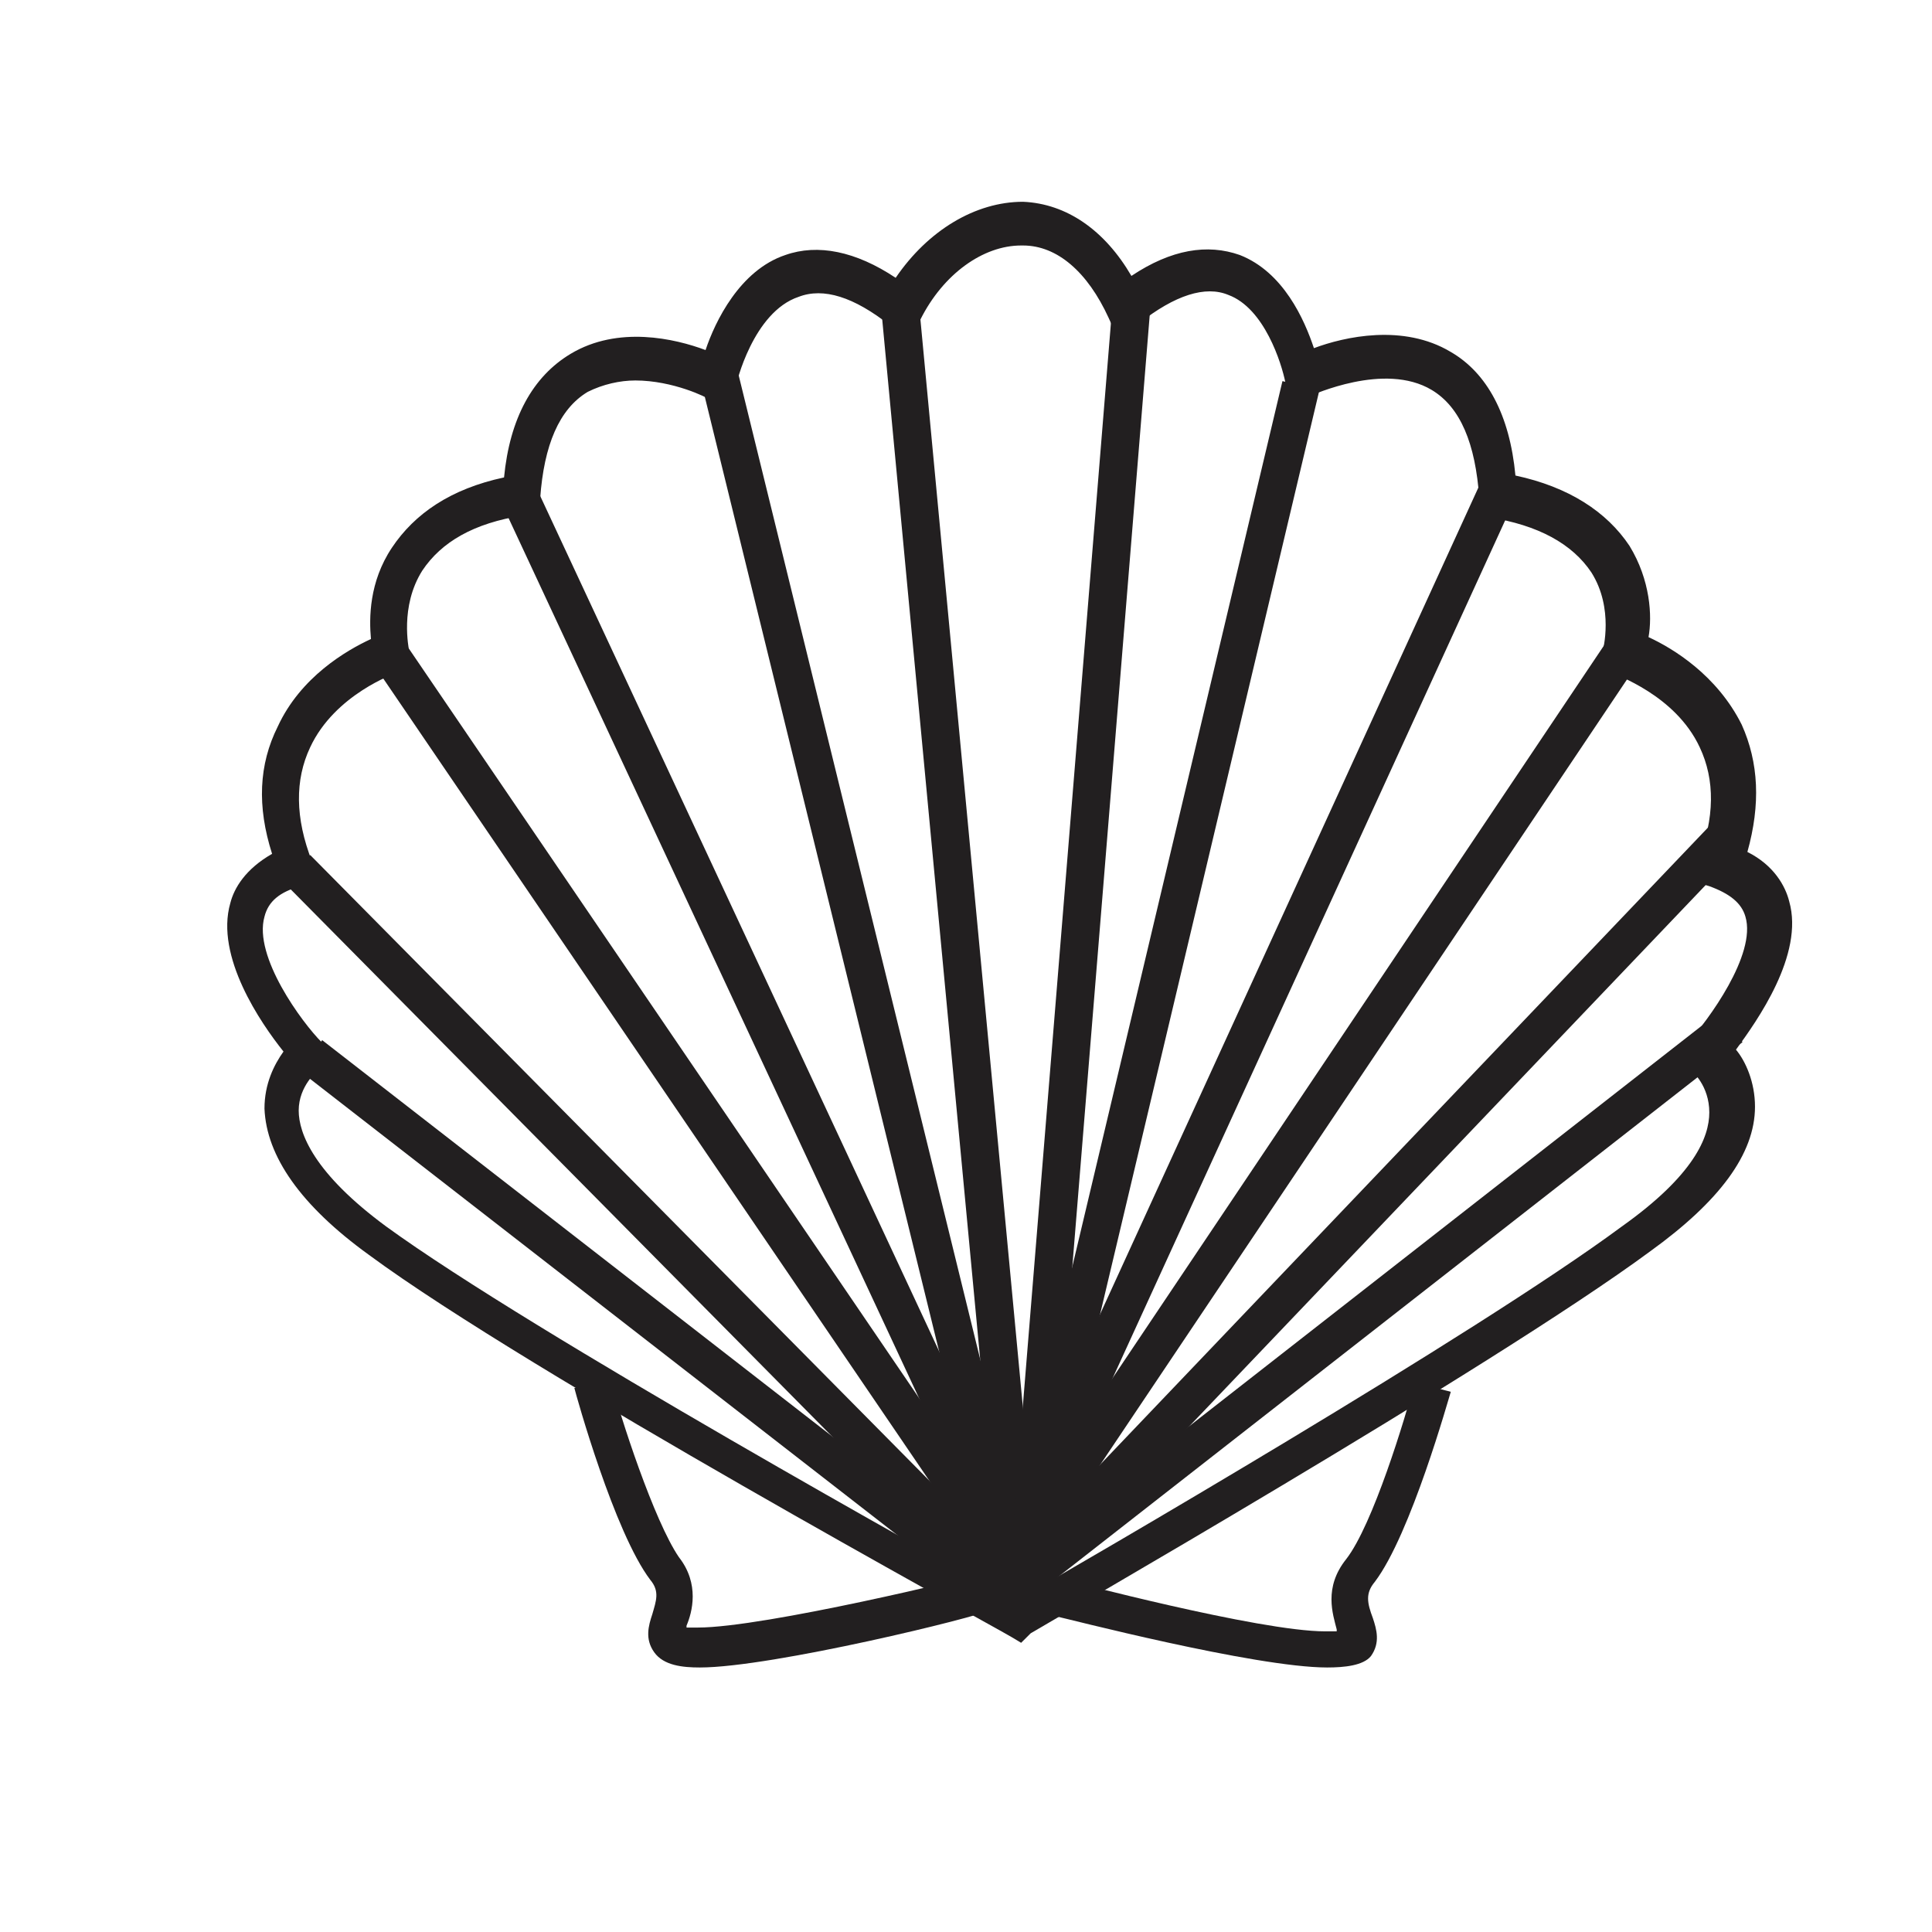
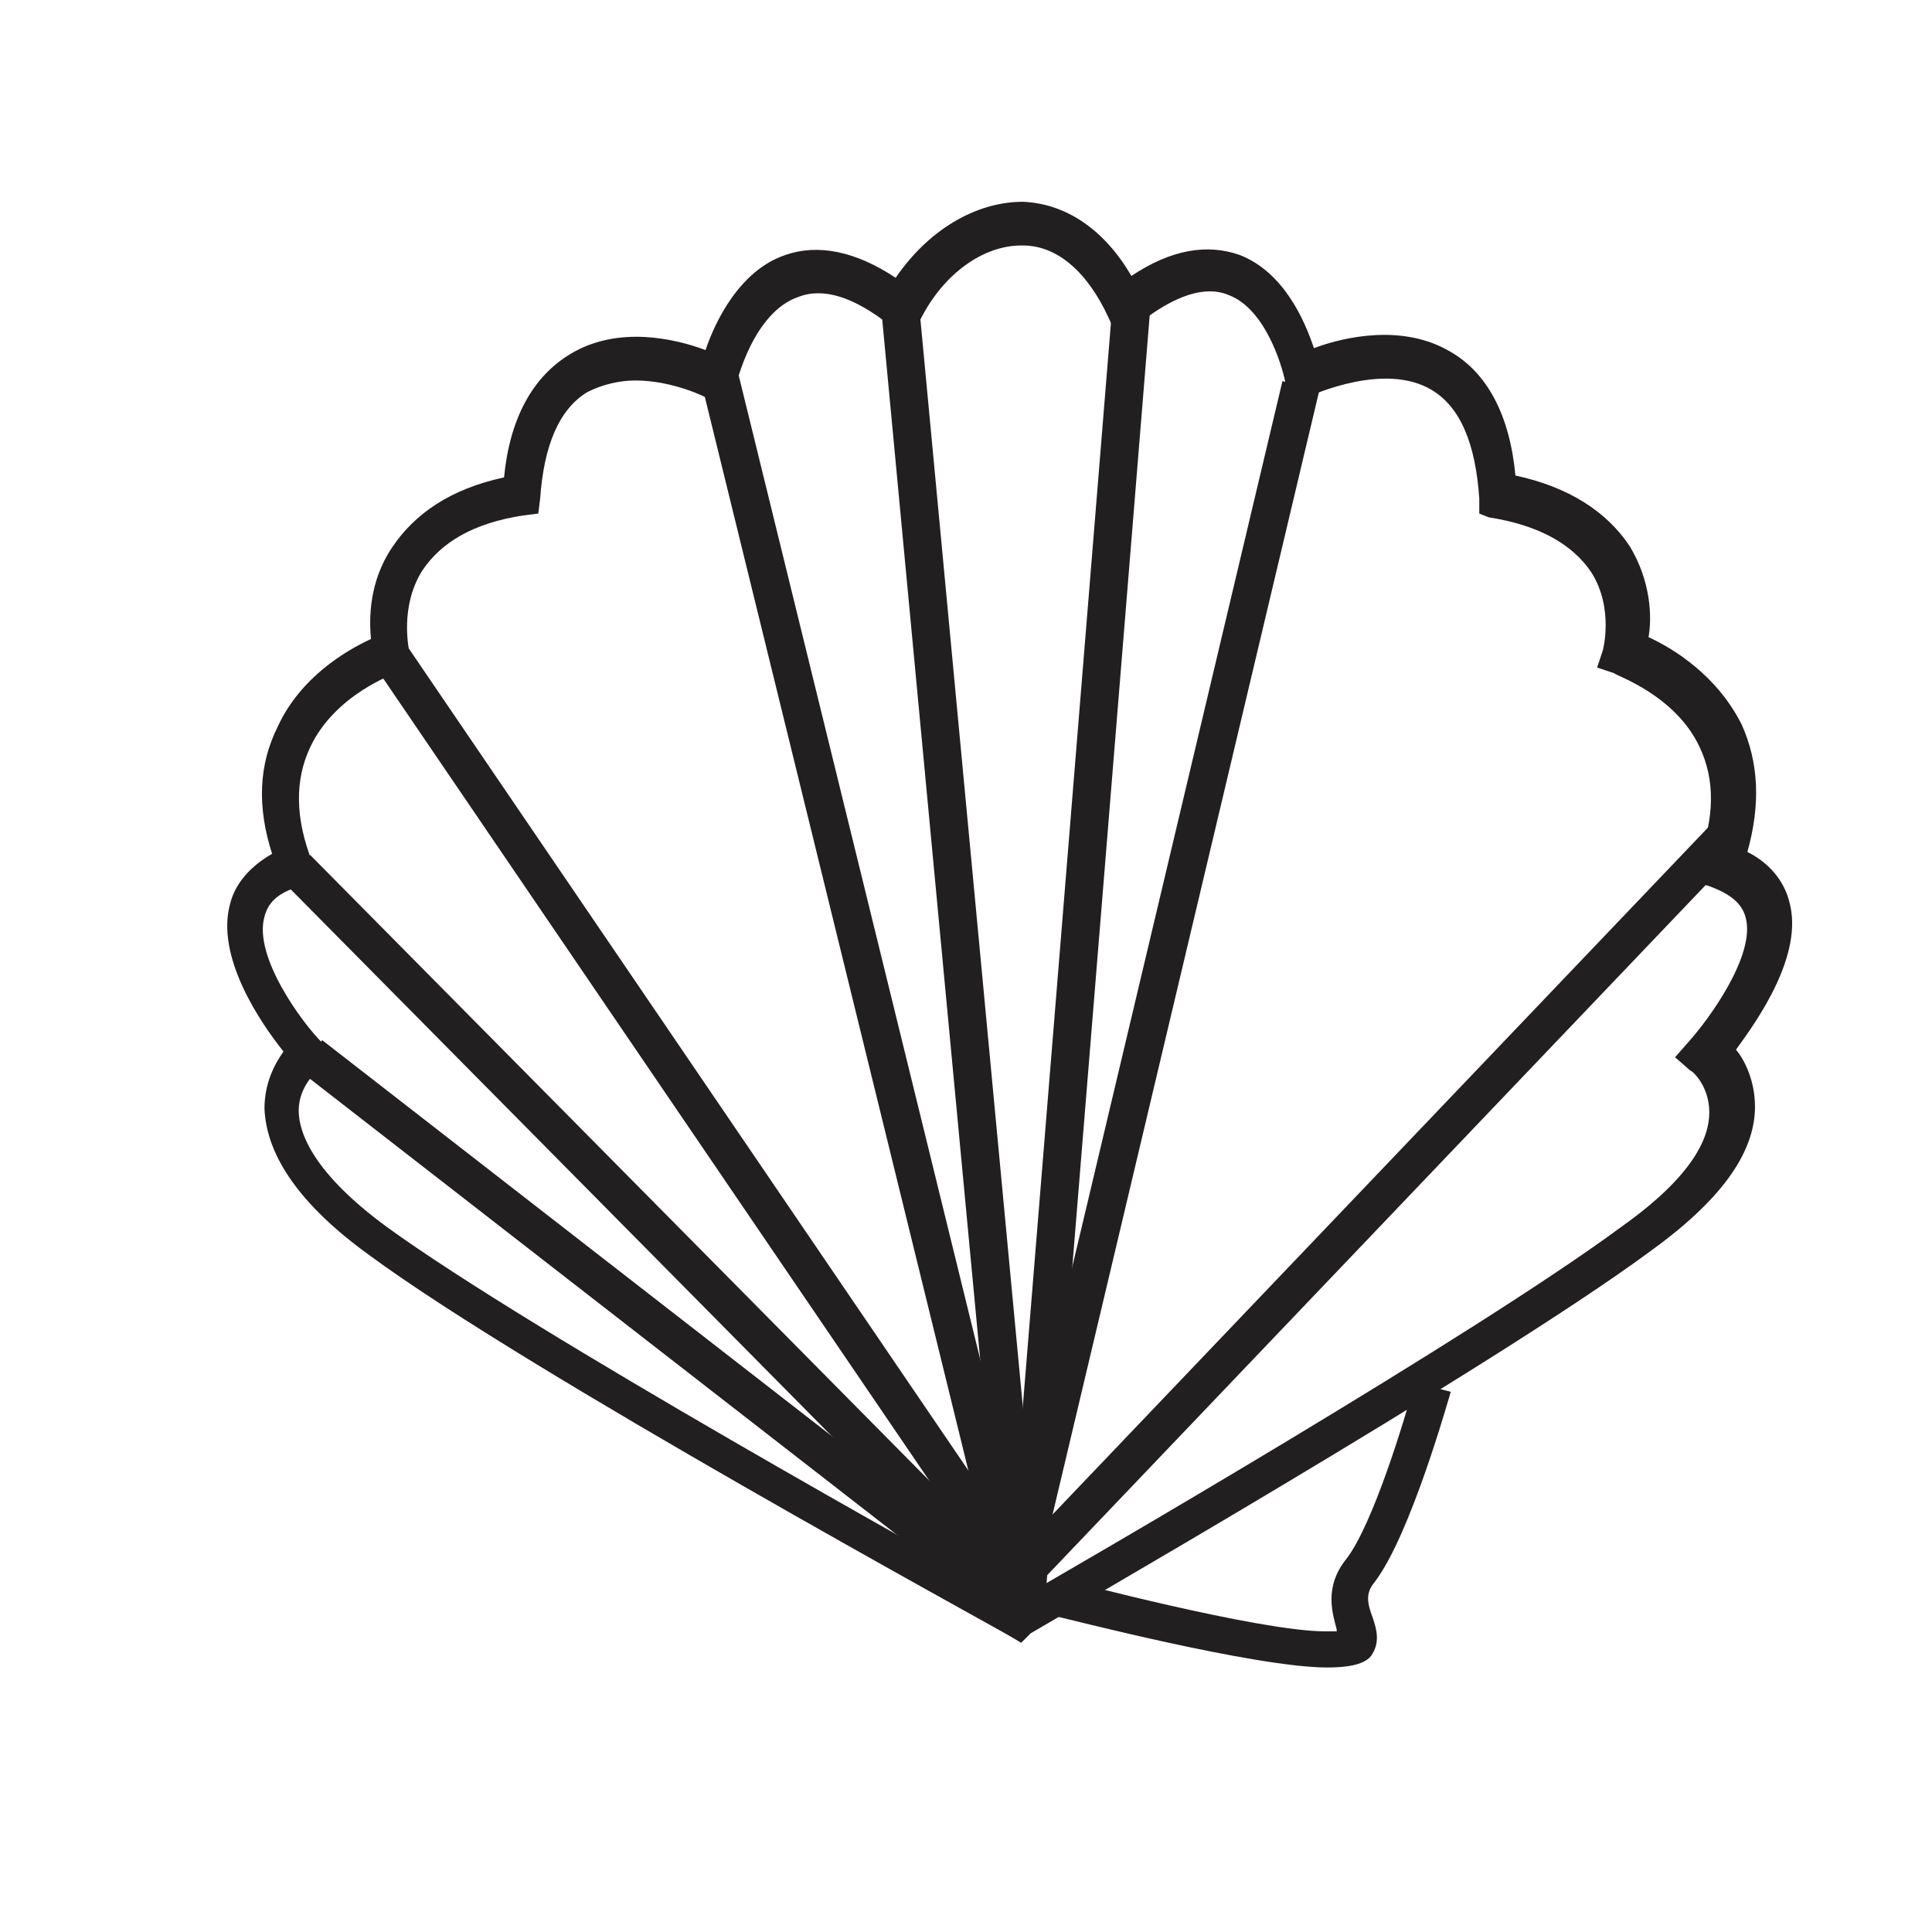
<svg xmlns="http://www.w3.org/2000/svg" width="800px" height="800px" version="1.1" viewBox="144 144 512 512">
  <g fill="#221f20">
-     <path d="m329.46 585.9c-4.535 0-9.574-0.504-12.09-4.031-2.519-3.527-1.512-7.055-0.504-10.078 1.008-3.527 2.016-6.047-0.504-9.07-9.574-12.594-19.648-48.871-20.152-50.883l9.574-2.519c2.519 10.078 11.586 37.785 18.137 47.359 5.543 7.055 3.527 14.609 2.016 18.137v0.504h3.023c17.633 0 73.555-13.602 74.562-14.105l2.519 9.574c-2.019 1.512-57.438 15.113-76.582 15.113z" />
    <path d="m414.61 579.36-2.519-1.512c-5.039-3.023-127.97-70.031-170.29-101.27-18.137-13.098-27.207-26.199-27.711-38.793 0-6.551 2.519-11.586 5.039-15.113-6.047-7.559-18.137-25.191-14.105-39.297 1.008-4.031 4.031-9.07 11.082-13.098-4.031-12.594-3.527-23.68 1.512-33.754 6.047-13.098 18.137-20.152 24.688-23.176-0.504-5.543-0.504-15.113 5.543-24.184 6.047-9.07 15.617-15.617 29.727-18.641 1.512-15.617 7.559-26.703 17.633-32.746 12.594-7.559 27.711-4.031 35.77-1.008 2.519-7.559 9.07-21.16 21.16-25.191 8.566-3.023 18.641-1.008 29.223 6.047 8.566-12.594 21.16-20.152 33.754-20.152 11.586 0.504 21.664 7.559 28.719 19.648 10.578-7.055 20.152-8.566 28.719-5.543 11.586 4.535 17.129 17.129 19.648 24.688 8.062-3.023 23.68-6.551 36.273 1.008 9.574 5.543 15.617 16.625 17.129 32.746 14.105 3.023 24.184 9.574 30.23 18.641 5.543 9.07 6.047 18.641 5.039 24.184 6.551 3.023 18.137 10.078 24.688 23.176 4.535 10.078 5.039 21.16 1.512 33.754 7.055 3.527 10.078 9.07 11.082 13.098 4.031 14.105-8.566 31.738-14.105 39.297 2.519 3.023 5.039 8.566 5.039 15.113 0 12.594-9.574 25.191-27.711 38.289-42.32 31.234-162.73 100.26-164.24 101.27zm-102.27-334.53c-4.031 0-8.566 1.008-12.594 3.023-7.559 4.535-11.586 14.105-12.594 28.215l-0.504 4.031-4.031 0.504c-13.098 2.016-21.664 7.055-26.703 14.609-6.047 9.574-3.527 20.656-3.527 21.16l1.008 4.535-4.535 1.512s-16.121 5.543-22.672 19.648c-4.031 8.566-4.031 18.641 0.504 30.23l2.016 5.039-5.039 1.512c-5.543 1.512-8.566 4.031-9.574 8.062-3.023 10.578 10.078 28.215 15.113 33.25l3.527 4.031-4.535 3.527s-5.039 4.031-5.039 10.578c0 6.047 4.031 16.625 23.176 30.73 38.793 28.215 148.62 89.176 166.76 99.25 17.633-10.078 121.92-70.535 160.71-99.25 19.145-13.602 23.176-23.68 23.176-30.23 0-7.055-4.535-11.082-5.039-11.082l-4.031-3.527 3.527-4.031c5.039-5.543 18.137-23.176 15.113-33.25-1.008-3.527-4.031-6.047-9.574-8.062l-5.039-1.512 2.016-5.039c4.535-11.586 4.535-21.664 0.504-30.23-6.551-14.105-22.672-19.145-22.672-19.648l-4.535-1.512 1.512-4.535s3.023-11.082-3.023-20.656c-5.039-7.559-14.105-12.594-27.207-14.609l-2.508-1.004v-4.031c-1.008-14.609-5.039-24.184-12.594-28.719-12.594-7.559-31.738 1.512-32.242 1.512l-5.547 3.023-1.008-6.551c-1.008-5.039-5.543-19.648-15.113-23.176-6.047-2.519-14.105 0-23.68 7.559l-5.539 4.031-2.519-5.543c-5.543-12.09-13.602-19.145-22.672-19.145h-0.504c-10.078 0-20.656 7.559-26.703 19.648l-3.023 5.039-5.035-3.527c-9.574-7.559-17.633-10.078-24.184-7.559-12.09 4.031-16.625 23.176-16.625 23.68l-1.512 6.047-5.543-2.519c-0.504-0.504-9.574-5.039-19.648-5.039z" />
    <path d="m495.72 585.9c-19.145 0-69.527-13.098-72.043-13.602l2.519-9.574c0.504 0 51.387 13.602 69.023 13.602h3.023v-0.504c-1.008-4.031-3.527-11.082 2.519-18.641 7.055-9.07 15.617-37.281 18.137-46.855l9.574 2.519c-0.504 1.512-10.578 37.785-20.152 50.383-2.519 3.023-2.016 5.543-0.504 9.574 1.008 3.023 2.016 6.551-0.504 10.078-2.023 2.519-7.059 3.019-11.594 3.019z" />
    <path d="m223.2 427.61 6.184-7.957 187.39 145.58-6.184 7.957z" />
    <path d="m219.06 377.69 7.164-7.086 190.3 192.3-7.164 7.086z" />
    <path d="m243.59 320.91 8.328-5.668 170.66 250.7-8.328 5.668z" />
-     <path d="m277.38 278.31 9.133-4.258 136.51 292.68-9.133 4.258z" />
    <path d="m329.12 242.39 9.785-2.402 81.672 332.72-9.785 2.402z" />
    <path d="m377.59 226.44 10.031-0.945 32.746 347.61-10.031 0.945z" />
-     <path d="m410.61 559.89 188.97-147.65 6.203 7.941-188.97 147.65z" />
    <path d="m410.75 558.13 187.8-196.83 7.289 6.957-187.8 196.83z" />
-     <path d="m404.29 560.72 167.28-249.38 8.367 5.613-167.28 249.38z" />
-     <path d="m403.85 561.52 133.54-291.82 9.164 4.191-133.54 291.82z" />
    <path d="m407.32 567.55 76.543-322.55 9.805 2.328-76.543 322.55z" />
    <path d="m410.44 573.44 28.223-346.98 10.043 0.816-28.223 346.98z" />
  </g>
</svg>